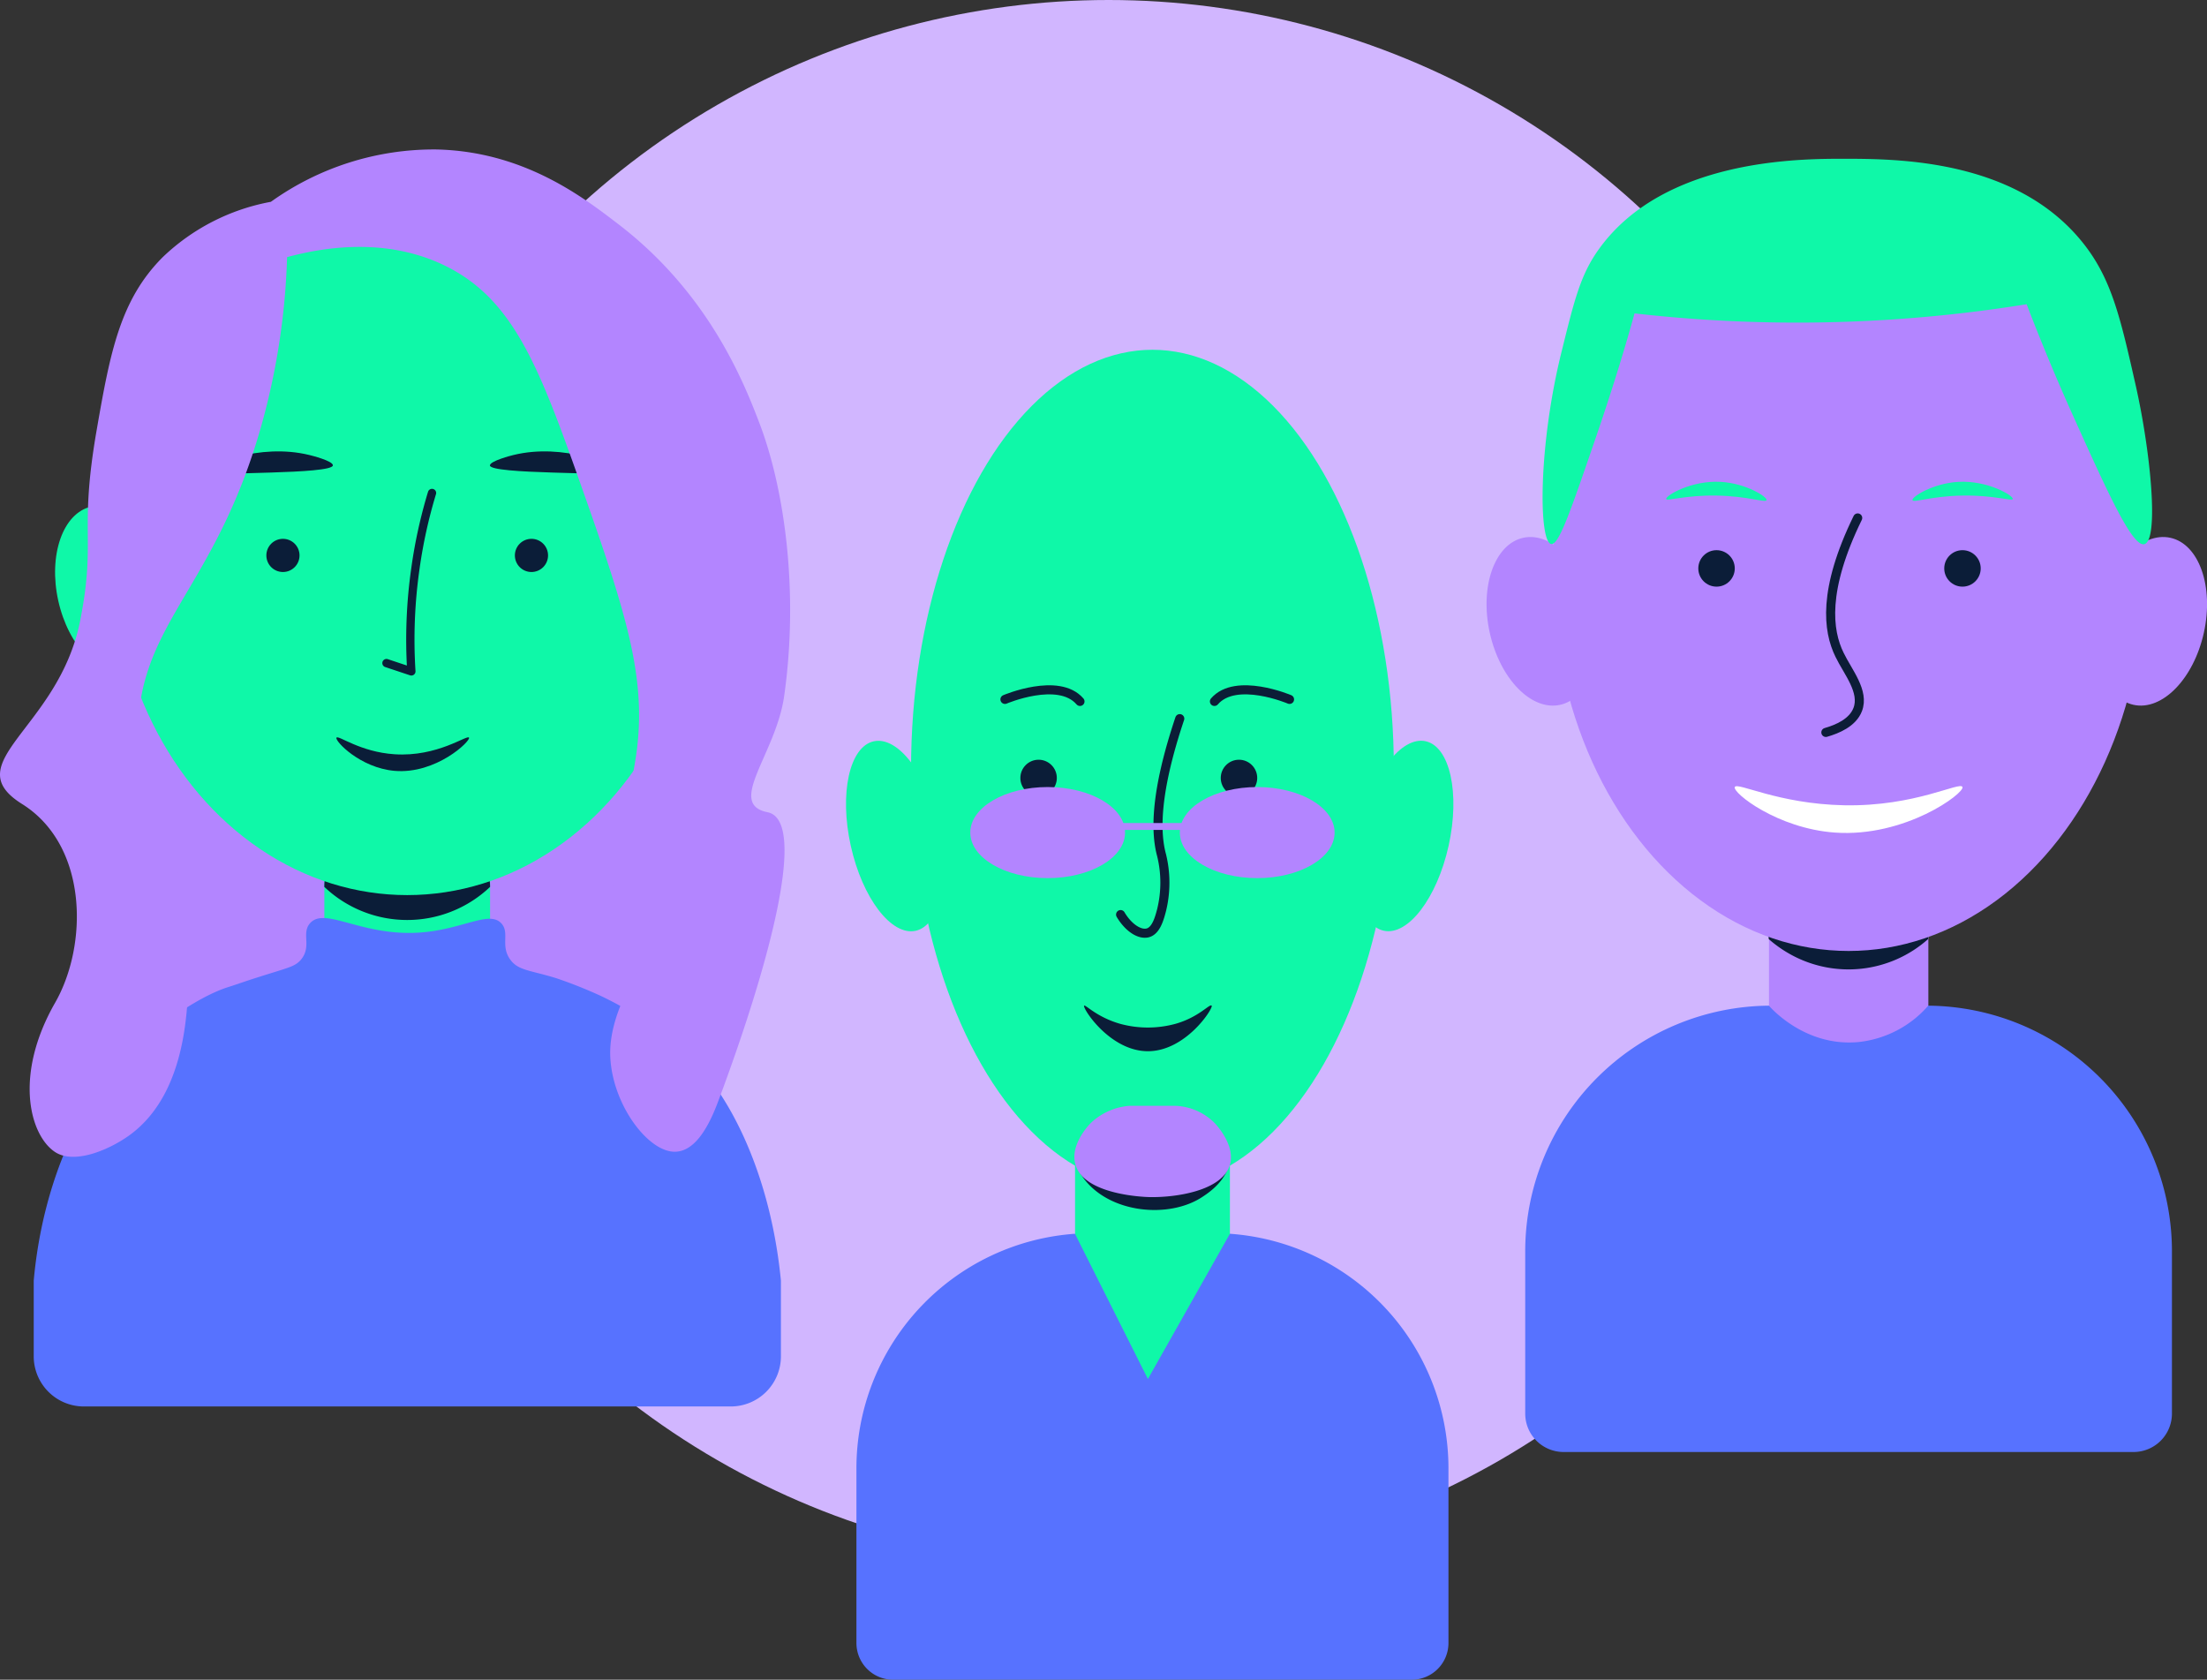
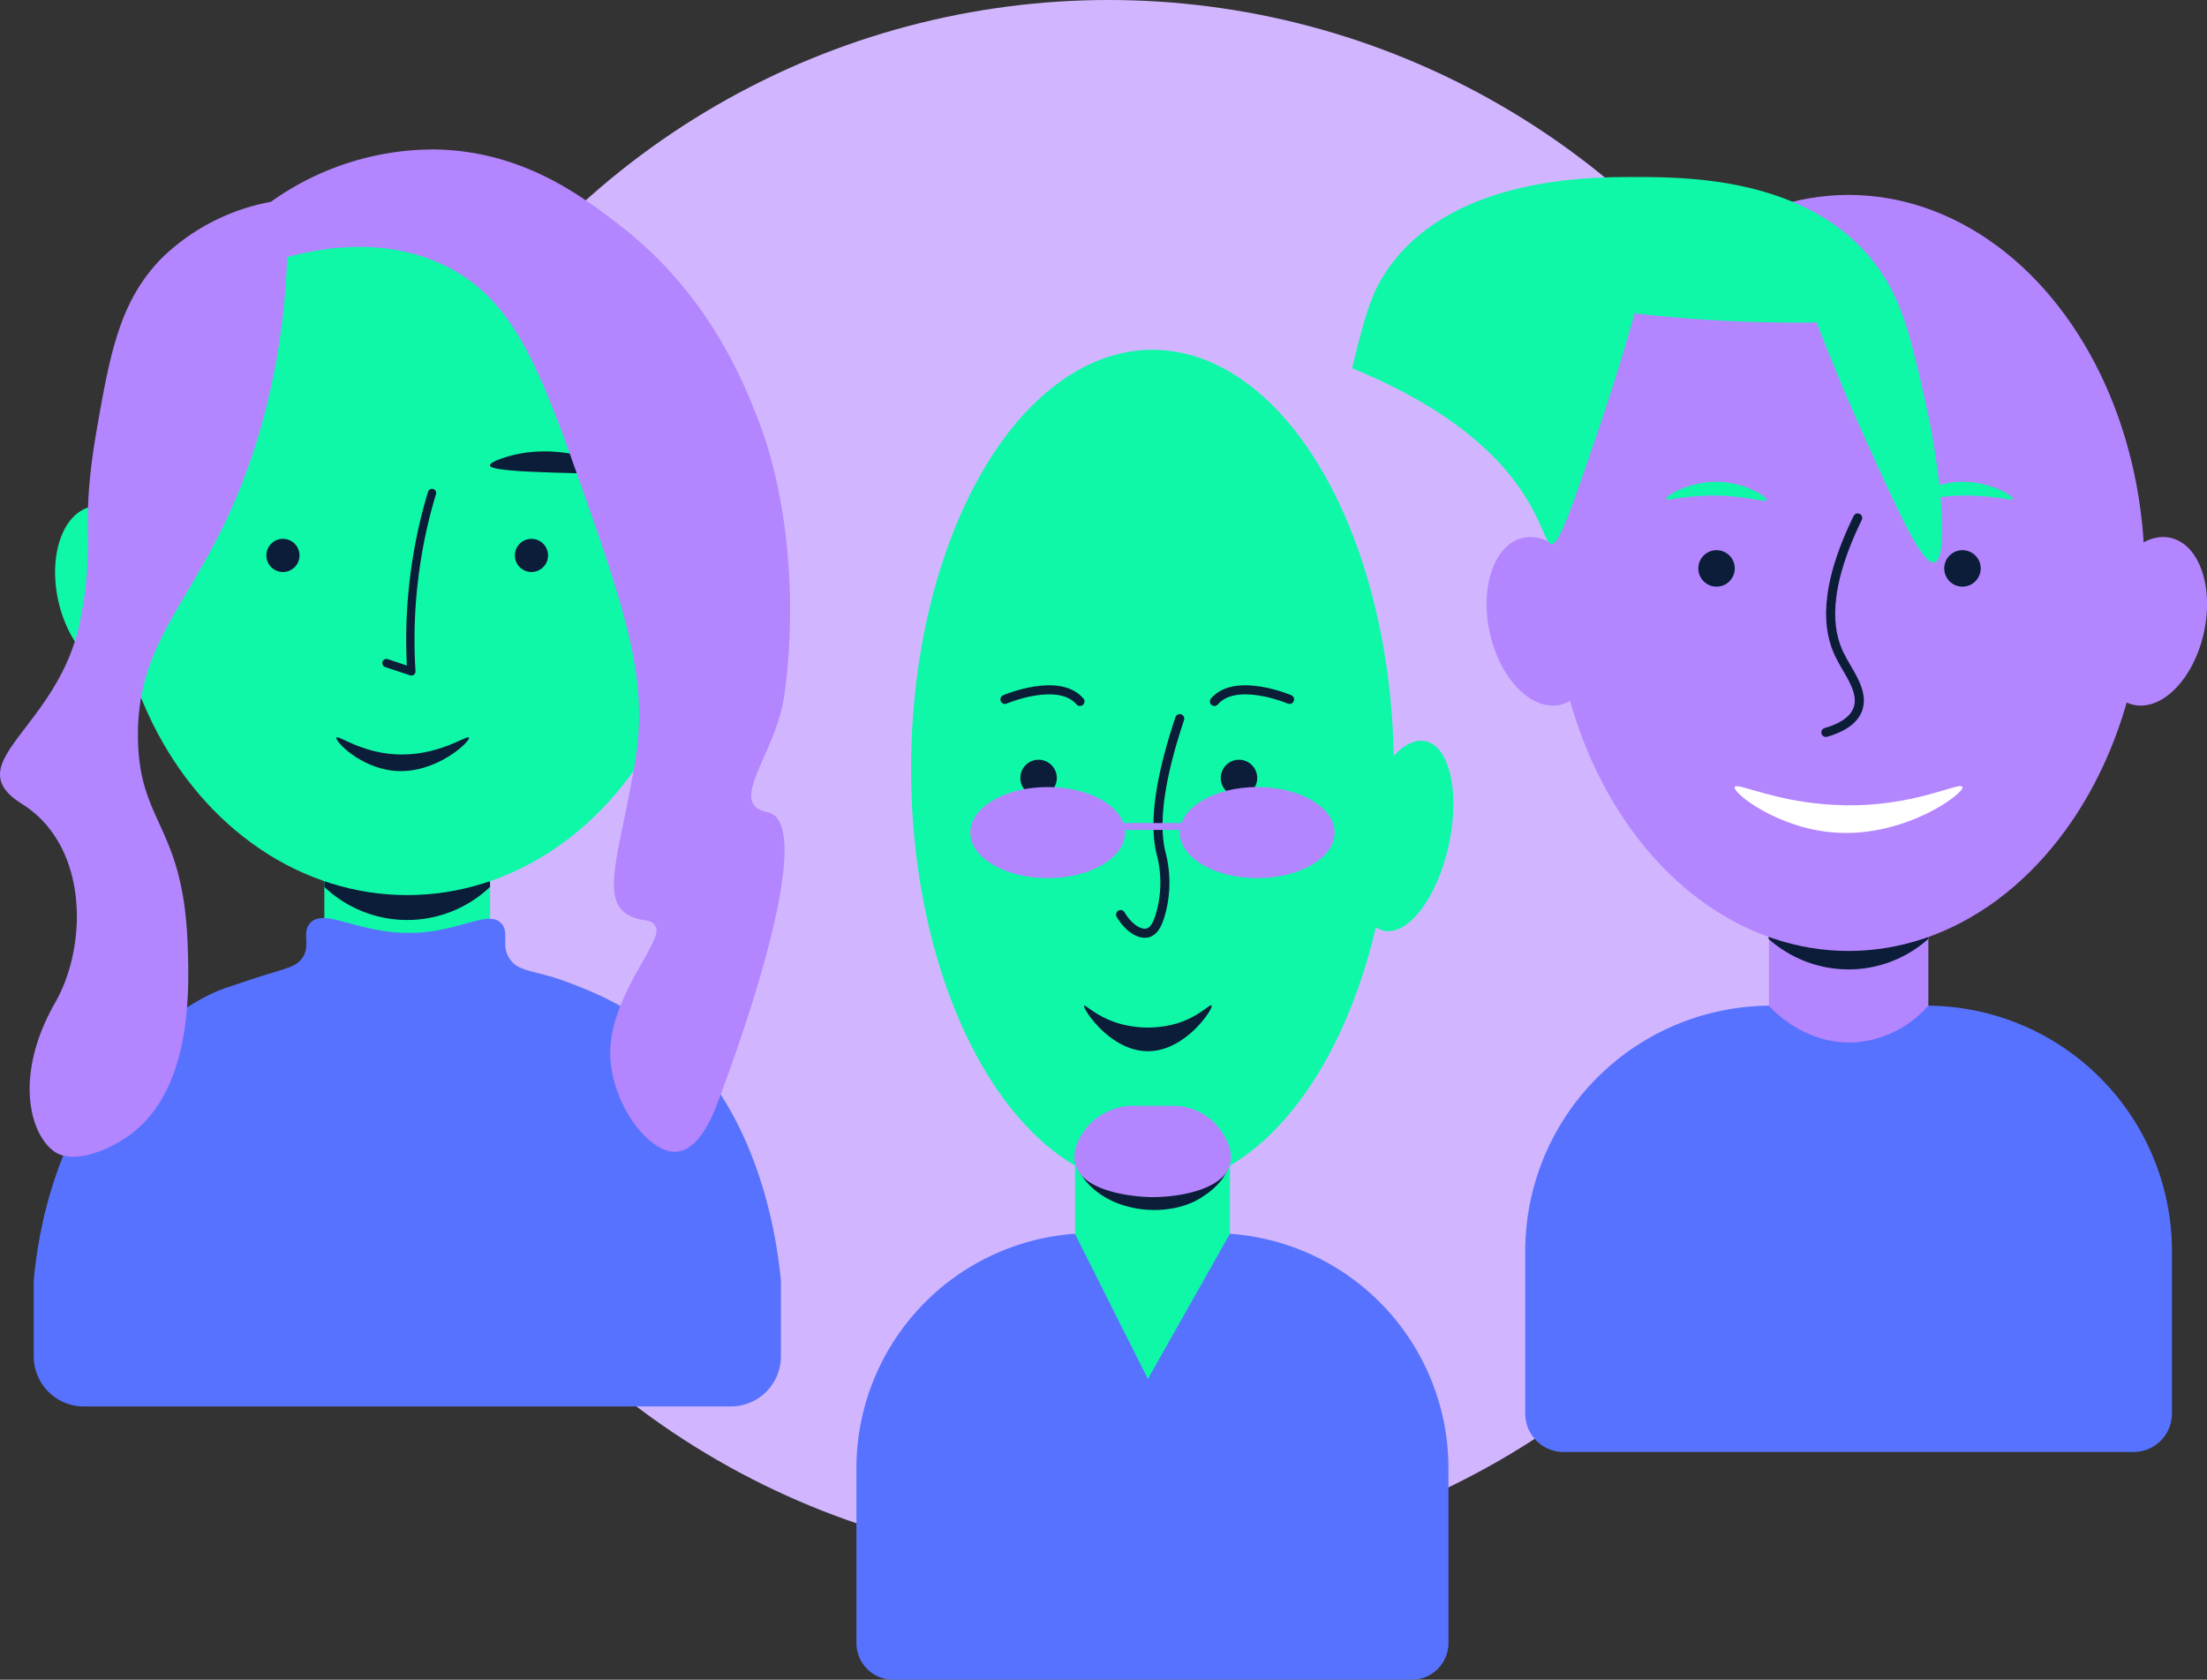
<svg xmlns="http://www.w3.org/2000/svg" viewBox="0 0 282.05 214.66">
  <rect x="0" y="0" width="282.05" height="214.66" fill="#333333" stroke="none" />
  <defs>
    <style>.cls-1{fill:#d1b6ff;}.cls-2{fill:#0ff8a8;}.cls-3{fill:#0b1d38;}.cls-4{fill:#5772ff;}.cls-5,.cls-7,.cls-9{fill:none;}.cls-5,.cls-9{stroke:#0c1d37;stroke-linecap:round;stroke-linejoin:round;}.cls-5{stroke-width:1.16px;}.cls-6{fill:#b385ff;}.cls-7{stroke:#b385ff;stroke-miterlimit:10;stroke-width:0.88px;}.cls-8{fill:#fff;}.cls-9{stroke-width:1.06px;}</style>
  </defs>
  <title>speakers</title>
  <g id="Layer_2" data-name="Layer 2">
    <g id="Layer_1-2" data-name="Layer 1">
      <circle class="cls-1" cx="141.68" cy="100" r="100" />
      <path class="cls-2" d="M127.49,147.73h30.22a9.36,9.36,0,0,1,9.36,9.36v1.07a9.36,9.36,0,0,1-9.36,9.36H127.49a0,0,0,0,1,0,0V147.73A0,0,0,0,1,127.49,147.73Z" transform="translate(-10.34 304.9) rotate(-90)" />
      <path class="cls-3" d="M150.52,142.49H144.2a9.28,9.28,0,0,0-5.25,2.17,8.81,8.81,0,0,0-2,2.48,9.09,9.09,0,0,0,1.58,3.5c3.37,4.46,10.93,5.11,15.13,2.32.81-.53,3.18-2.1,3.5-4.65a5,5,0,0,0,0-1.17,9.16,9.16,0,0,0-1.38-2.43s0,0,0-.05C154.09,142.49,150.84,142.48,150.52,142.49Z" />
      <ellipse class="cls-2" cx="179.53" cy="106.84" rx="12.4" ry="5.75" transform="translate(36.38 259.01) rotate(-77.51)" />
-       <ellipse class="cls-2" cx="114.34" cy="106.84" rx="5.75" ry="12.4" transform="translate(-20.4 27.26) rotate(-12.49)" />
      <path class="cls-4" d="M180.41,214.66H114.15a4.69,4.69,0,0,1-4.7-4.7V187.67a30.05,30.05,0,0,1,27.93-30l9.32,18.56,10.48-18.56a30.05,30.05,0,0,1,27.93,30V210A4.69,4.69,0,0,1,180.41,214.66Z" />
      <ellipse class="cls-2" cx="147.28" cy="98.25" rx="30.85" ry="53.55" />
      <circle class="cls-3" cx="132.73" cy="99.42" r="2.33" />
      <circle class="cls-3" cx="158.34" cy="99.42" r="2.33" />
      <path class="cls-3" d="M138.55,128.52c-.24.3,3.28,5.82,8.15,5.82s8.39-5.52,8.15-5.82-1.62,1.48-4.66,2.33a13.42,13.42,0,0,1-7,0C140.17,130,138.7,128.34,138.55,128.52Z" />
      <path class="cls-5" d="M143.21,116.88c1,1.69,2.45,2.62,3.49,2.33s1.46-1.8,1.75-2.91a14.77,14.77,0,0,0,0-7c-.8-2.93-.85-8,2.32-17.46" />
      <path class="cls-5" d="M128.43,89.38s6.85-2.92,9.59.26" />
      <path class="cls-5" d="M164.8,89.38s-6.86-2.92-9.6.26" />
      <ellipse class="cls-6" cx="133.89" cy="106.4" rx="9.89" ry="5.82" />
      <ellipse class="cls-6" cx="160.67" cy="106.4" rx="9.89" ry="5.82" />
      <line class="cls-7" x1="142.62" y1="105.62" x2="151.94" y2="105.62" />
      <path class="cls-6" d="M150.23,141.32h-5.9a8.06,8.06,0,0,0-4.91,2.18c-.26.25-2.67,2.77-2,5.25,1,3.91,8.67,4.21,9.4,4.23,3.31.09,9.51-.77,10.39-4.23.62-2.47-1.76-5-2-5.25A7.48,7.48,0,0,0,150.23,141.32Z" />
      <path class="cls-6" d="M223.44,113.68h18a7.64,7.64,0,0,1,7.64,7.64v5.09a7.64,7.64,0,0,1-7.64,7.64h-18a0,0,0,0,1,0,0V113.68A0,0,0,0,1,223.44,113.68Z" transform="translate(112.39 360.11) rotate(-90)" />
      <path class="cls-3" d="M239.41,112.22h-6.32a9.24,9.24,0,0,0-5.25,2.18,8.67,8.67,0,0,0-2,2.48l.2,3.13a15.71,15.71,0,0,0,2.86,2,15.29,15.29,0,0,0,17.51-2c0-.36,0-.72,0-1.08a6.94,6.94,0,0,0-1.82-4.53A7.11,7.11,0,0,0,239.41,112.22Z" />
      <ellipse class="cls-6" cx="275.01" cy="79.4" rx="10.93" ry="6.79" transform="translate(138.02 330.73) rotate(-77.51)" />
      <ellipse class="cls-6" cx="197.02" cy="79.4" rx="6.79" ry="10.93" transform="translate(-12.51 44.49) rotate(-12.49)" />
      <ellipse class="cls-6" cx="236.25" cy="73.22" rx="37.83" ry="48.31" />
      <path class="cls-4" d="M272.66,185.56H199.83a4.91,4.91,0,0,1-4.91-4.91V159.92a31.41,31.41,0,0,1,31.14-31.4c.46.52,4.8,5.27,11.44,4.65a13.73,13.73,0,0,0,8.93-4.65,31.4,31.4,0,0,1,31.14,31.4v20.73A4.91,4.91,0,0,1,272.66,185.56Z" />
      <circle class="cls-3" cx="219.37" cy="72.64" r="2.33" />
      <circle class="cls-3" cx="250.8" cy="72.64" r="2.33" />
      <path class="cls-8" d="M221.7,100.58c-.3.74,5.46,5.3,12.8,5.82,9,.64,16.59-5.05,16.3-5.82s-6,2.51-15.13,2.33C227.23,102.74,222,99.9,221.7,100.58Z" />
      <path class="cls-5" d="M233.34,93.6c1.46-.42,3.42-1.23,4.07-2.92.89-2.31-1.26-4.8-2.32-7-1.51-3.07-2.18-8.27,2.32-17.49" />
      <path class="cls-2" d="M257.23,63.77c.11-.41-3.2-2.42-7-2.19-3.26.2-5.94,1.94-5.82,2.33s2.38-.52,6.43-.58S257.14,64.09,257.23,63.77Z" />
      <path class="cls-2" d="M212.94,63.77c-.12-.41,3.2-2.42,7-2.19,3.26.2,5.94,1.94,5.82,2.33s-2.39-.52-6.43-.58S213,64.09,212.94,63.77Z" />
-       <path class="cls-2" d="M198.24,69.52c1,.17,2.55-4.44,5.72-13.65,2.25-6.56,3.88-12,4.93-15.82a184,184,0,0,0,23.28,1.16A184.36,184.36,0,0,0,259,38.88c1.26,3.29,3.2,8.16,5.82,14,4.51,10,7.68,17.06,9.23,16.66,1.86-.49.84-11.56-1.08-20.15-2-8.85-3.12-13.92-7-18.63-8.59-10.43-23.55-10.46-30.26-10.47-5.59,0-23.14-.05-31.44,11.64-2.28,3.21-3.07,6.41-4.65,12.8C196.58,56.81,196.61,69.25,198.24,69.52Z" />
-       <polygon class="cls-6" points="12.33 98.51 16.57 145.09 44.1 123.92 83.27 136.62 88.56 113.33 85.39 88.98 53.63 103.8 29.27 88.98 13.39 79.45 12.33 98.51" />
+       <path class="cls-2" d="M198.24,69.52c1,.17,2.55-4.44,5.72-13.65,2.25-6.56,3.88-12,4.93-15.82a184,184,0,0,0,23.28,1.16c1.26,3.29,3.2,8.16,5.82,14,4.51,10,7.68,17.06,9.23,16.66,1.86-.49.84-11.56-1.08-20.15-2-8.85-3.12-13.92-7-18.63-8.59-10.43-23.55-10.46-30.26-10.47-5.59,0-23.14-.05-31.44,11.64-2.28,3.21-3.07,6.41-4.65,12.8C196.58,56.81,196.61,69.25,198.24,69.52Z" />
      <path class="cls-2" d="M40.39,105.92H56.26a7.43,7.43,0,0,1,7.43,7.43v6.32a7.43,7.43,0,0,1-7.43,7.43H40.39a0,0,0,0,1,0,0V105.92a0,0,0,0,1,0,0Z" transform="translate(-64.47 168.54) rotate(-90)" />
      <path class="cls-3" d="M55.2,105.91H48.88a7.43,7.43,0,0,0-7.43,7.43,15.37,15.37,0,0,0,21.18,0A7.43,7.43,0,0,0,55.2,105.91Z" />
      <ellipse class="cls-6" cx="91.39" cy="71.59" rx="11.9" ry="7.39" transform="translate(1.72 145.33) rotate(-77.51)" />
      <ellipse class="cls-2" cx="14.01" cy="75.32" rx="6.72" ry="10.83" transform="translate(-15.96 4.81) rotate(-12.49)" />
      <ellipse class="cls-2" cx="52.04" cy="70.45" rx="37.59" ry="43.94" />
      <path class="cls-4" d="M93.36,179.74H10.72a6.41,6.41,0,0,1-6.41-6.41v-9.67c1.18-13.08,6.39-23.43,12-29,2.87-2.84,8.65-7.18,12.81-8.5,1.17-.37,2.33-.79,3.5-1.16,4.17-1.34,5-1.41,5.82-2.33,1.45-1.72.05-3.35,1.16-4.66,1.89-2.21,6.55,1.66,14,1.17,5.51-.37,8.91-2.89,10.48-1.17,1.1,1.21-.18,2.88,1.16,4.66,1,1.36,2.5,1.31,5.82,2.33a57.69,57.69,0,0,1,5.82,2.32,45.39,45.39,0,0,1,10.92,7.34c5.65,5.24,10.71,15.74,12,29v9.67A6.41,6.41,0,0,1,93.36,179.74Z" />
      <circle class="cls-3" cx="36.16" cy="70.98" r="2.12" />
      <circle class="cls-3" cx="67.92" cy="70.98" r="2.12" />
      <path class="cls-9" d="M49.39,84.74l3.18,1.06a64.4,64.4,0,0,1,.53-13.23A63.32,63.32,0,0,1,55.21,63" />
      <path class="cls-3" d="M78.54,60.26c.14-.8-6.49-3.69-12.93-2.11-.22.05-3,.76-3,1.33s4,.79,8,.91C75.83,60.55,78.47,60.64,78.54,60.26Z" />
-       <path class="cls-3" d="M26.62,60.26c-.14-.8,6.48-3.69,12.92-2.11.22.05,3.06.76,3,1.33s-4,.79-7.95.91C29.32,60.55,26.69,60.64,26.62,60.26Z" />
      <path class="cls-3" d="M43,94.27c-.23.41,3,3.85,7.41,4.24,5.33.46,9.74-3.81,9.53-4.24s-4,2.49-9.53,2.12C46,96.1,43.24,93.91,43,94.27Z" />
      <path class="cls-6" d="M36.69,32.86c4.7-1.27,12.63-2.56,20.11,1.06,9.08,4.4,12.3,13.49,18,29.65s8,24.09,6.35,33.88c-2.11,12.7-5.29,19.06,1.06,20.11,1.51.25,1.37.6,1.45.67,1.67,1.54-5.62,8.6-5.68,16.27,0,6.37,4.88,12.95,8.46,12.68,2-.14,3.76-2.21,5.3-6.32,6.35-16.94,11.65-36,6.35-37.06s1.06-7.41,2.12-14.82c1.9-13.32.06-26.51-3.17-34.94C95,48.68,90.49,37.42,79,28.63c-4.55-3.49-12.13-9.31-23.3-9.53a35.78,35.78,0,0,0-21.08,6.69A27.06,27.06,0,0,0,20.8,32.86c-5.47,5.48-6.73,12.2-8.47,22.24-2.26,13.09,0,13.76-2.11,24.35-2.79,13.7-15.87,18-7.41,23.29s8.47,18,4.23,25.41c-5.28,9.24-3.24,16.8-.11,19,2.45,1.75,7-.18,9.64-2.09,8.08-5.89,7.61-18.8,7.41-24.35-.55-15.27-6.24-15.46-6.35-26.47C17.48,79.6,27.54,75.58,33.51,54A89.68,89.68,0,0,0,36.69,32.86Z" />
    </g>
  </g>
</svg>